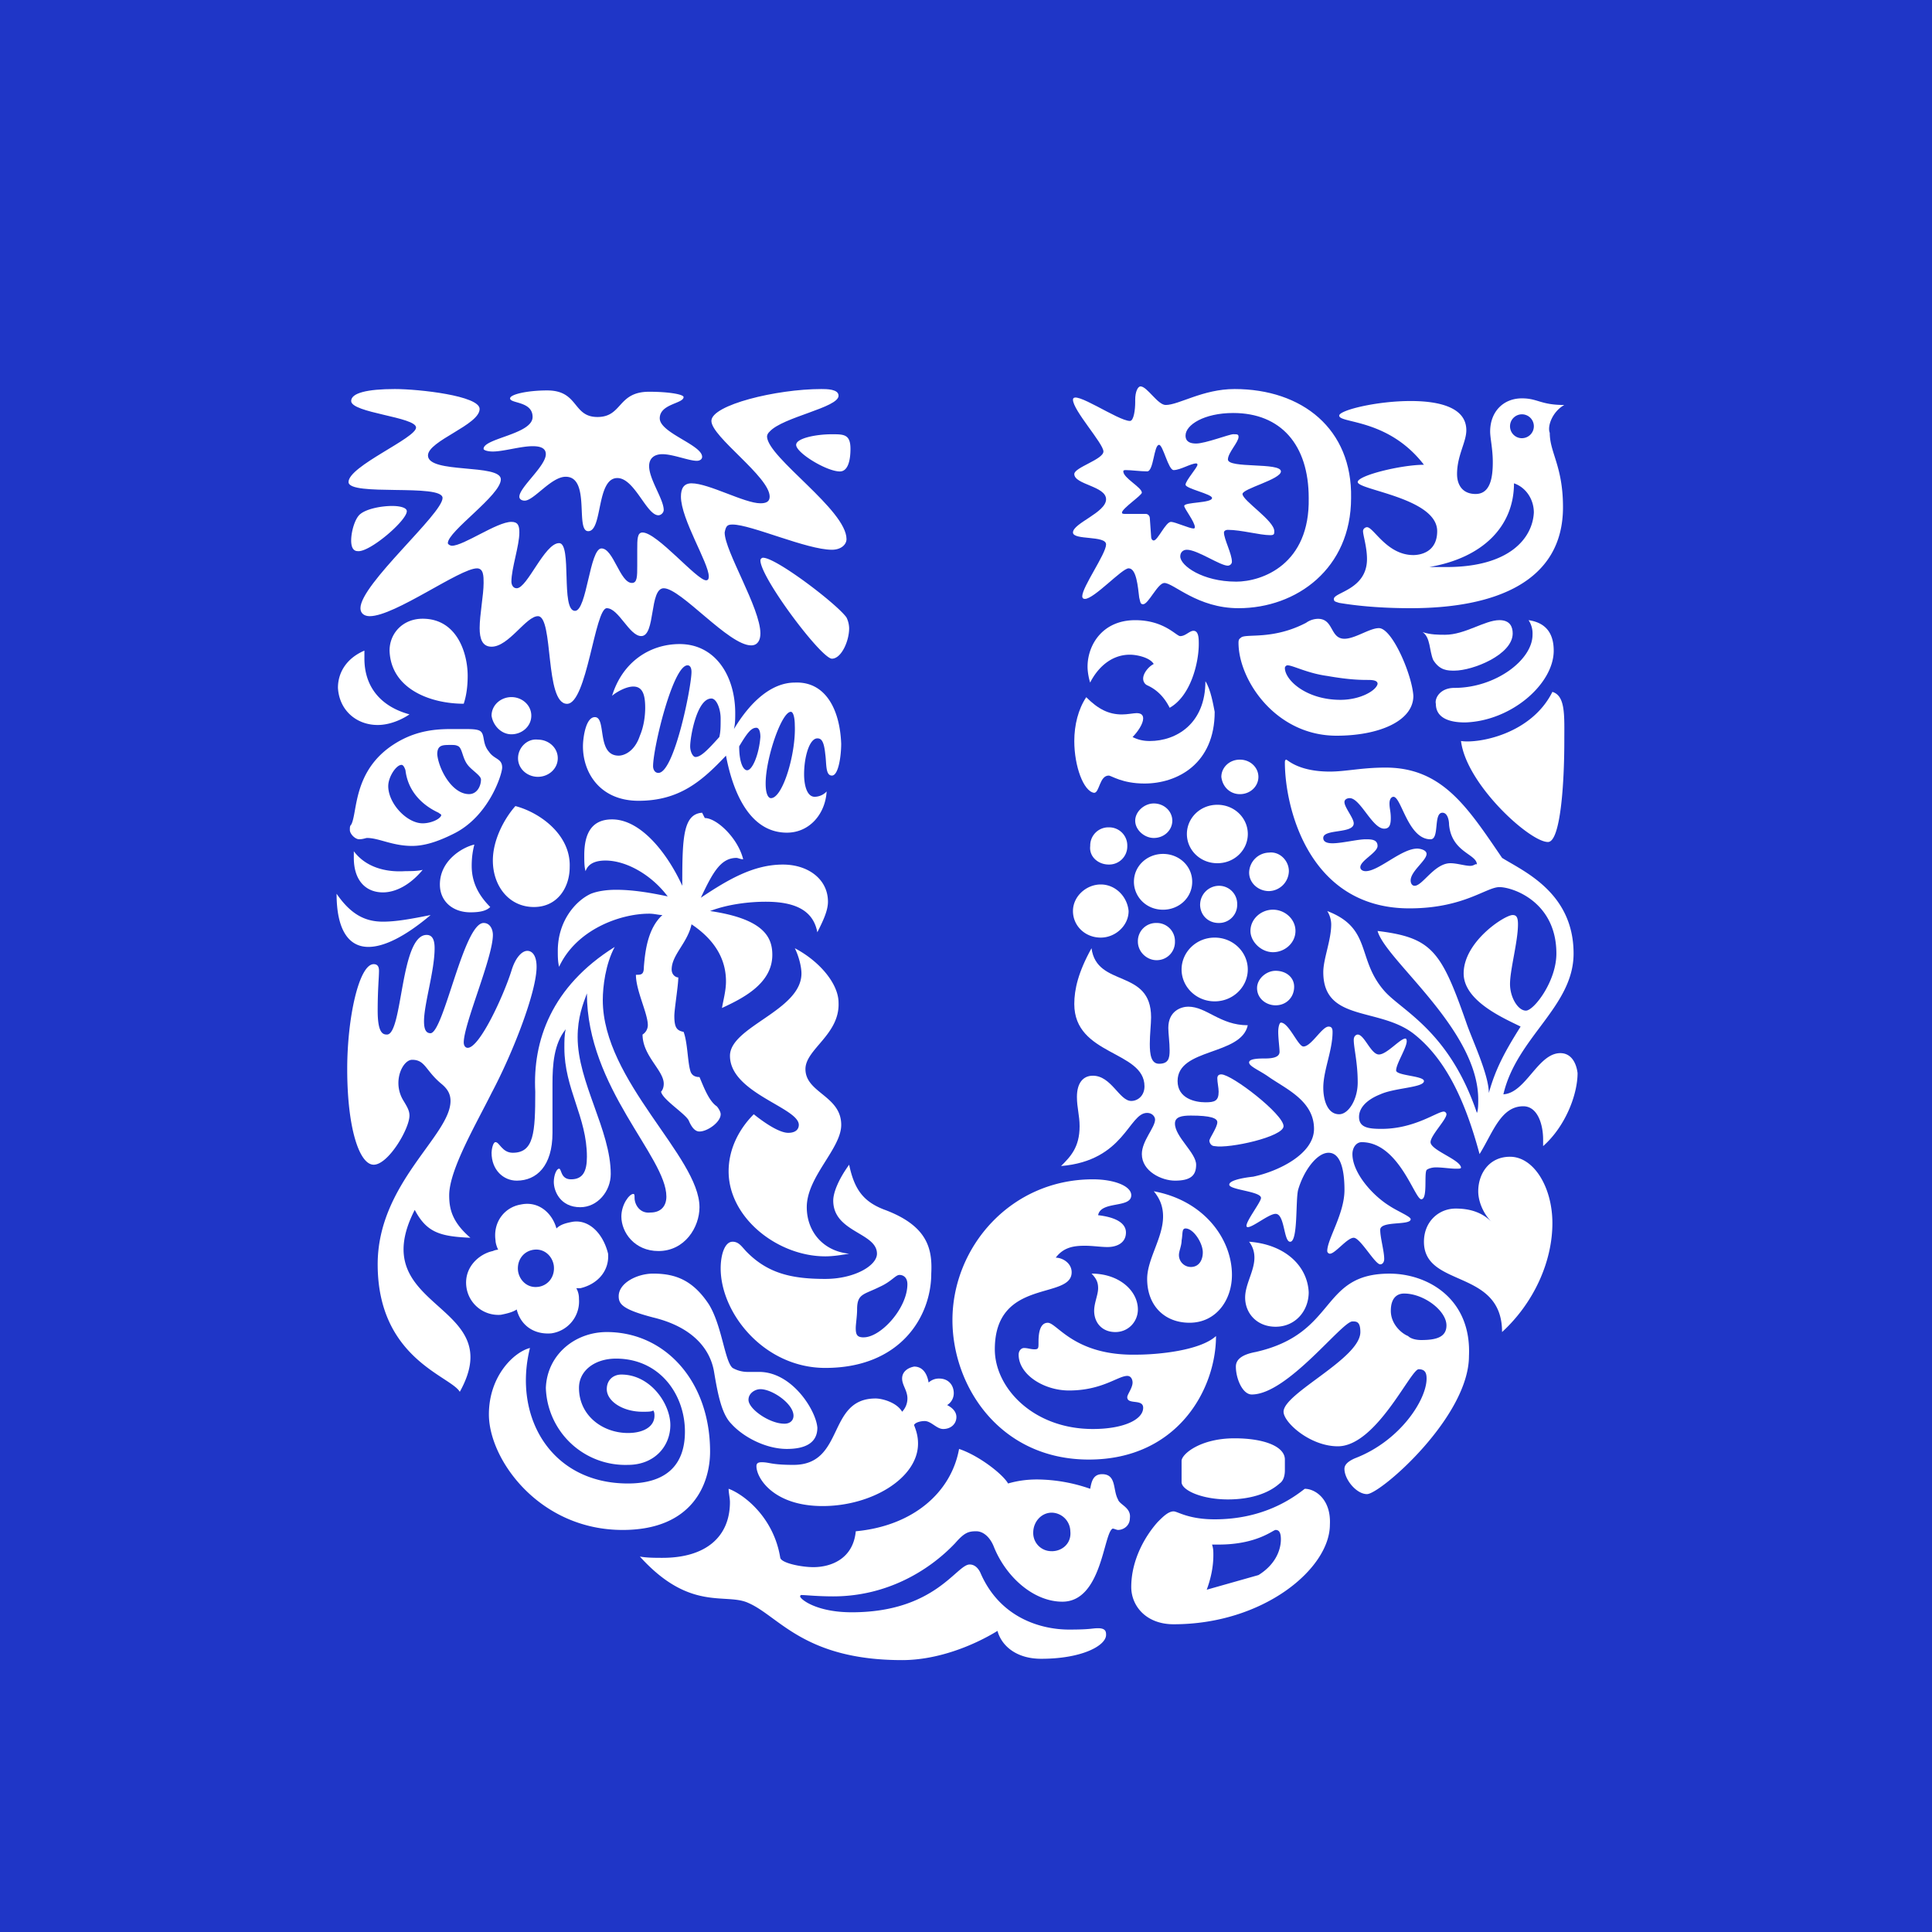
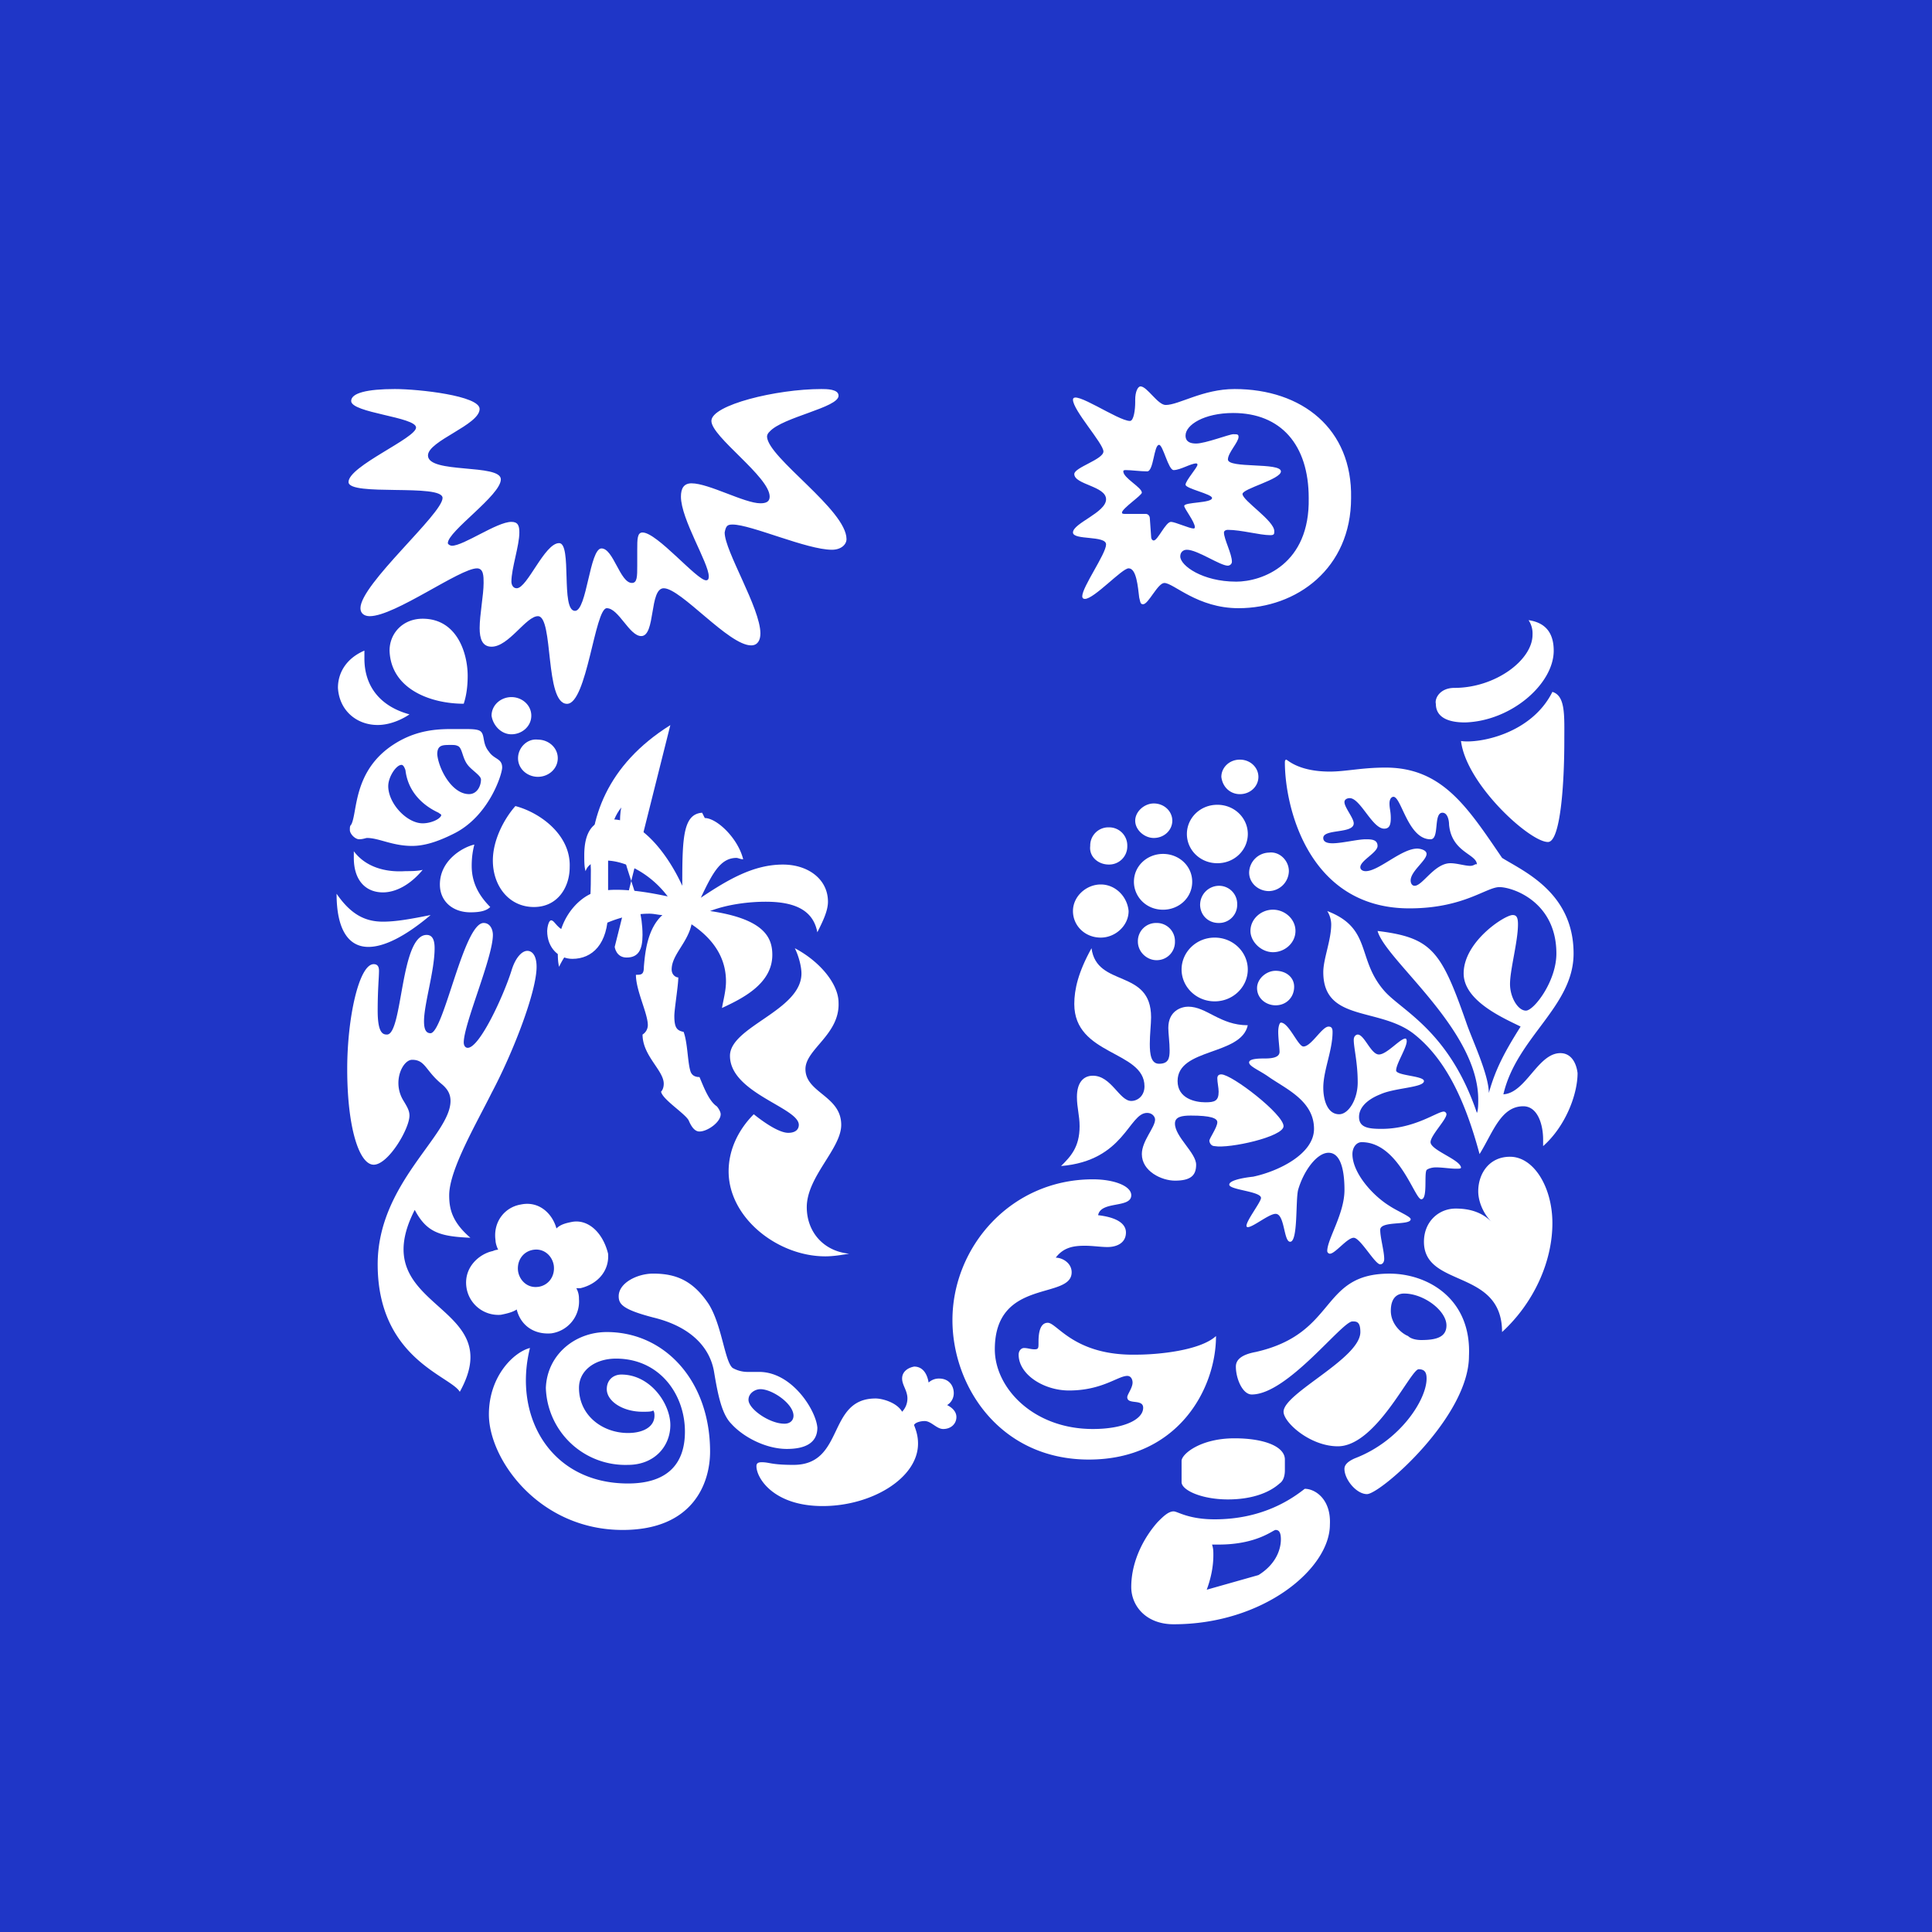
<svg xmlns="http://www.w3.org/2000/svg" width="60" height="60" fill="none">
  <rect width="100%" height="100%" fill="#808080" stroke="none" />
  <g clip-path="url(#a)">
    <path fill="#fff" d="M0 0h60v60H0z" />
    <path fill="#1F36C7" d="M0 0h60v60H0z" />
    <g fill="#fff" fill-rule="evenodd" clip-path="url(#b)" clip-rule="evenodd">
-       <path d="M34.72 46.566c-.164-.29-.04-.784-.493-.784-.288 0-.33.247-.37.454a5.1 5.1 0 0 0-1.646-.29c-.329 0-.617.042-.904.125-.165-.29-.905-.867-1.522-1.073-.247 1.361-1.44 2.392-3.208 2.557-.083.867-.782 1.114-1.317 1.114-.37 0-.987-.124-1.028-.289-.206-1.278-1.151-1.98-1.604-2.145 0 .124.041.29.041.413 0 1.072-.74 1.732-2.097 1.732-.206 0-.494 0-.7-.04 1.563 1.731 2.674 1.113 3.373 1.443.946.412 1.727 1.773 4.771 1.773 1.11 0 2.221-.453 2.962-.907.123.454.575.866 1.357.866 1.275 0 2.015-.412 2.015-.742 0-.083 0-.207-.247-.207-.205 0-.205.042-.904.042-.823 0-2.14-.33-2.756-1.774-.123-.247-.288-.247-.33-.247-.41 0-1.069 1.484-3.66 1.484-1.11 0-1.604-.412-1.604-.494 0 0 0-.042.041-.042.124 0 .494.042.987.042 1.646 0 2.962-.784 3.784-1.65.288-.33.412-.372.658-.372.206 0 .412.165.535.454.37.949 1.234 1.733 2.139 1.733 1.234 0 1.275-2.145 1.563-2.27.041 0 .123.042.164.042.165 0 .37-.124.37-.371.042-.33-.328-.413-.37-.578m-2.056 1.608a.563.563 0 0 1-.576-.577c0-.33.247-.619.576-.619a.59.59 0 0 1 .576.577c.04.372-.247.62-.576.62" />
      <path d="M28.386 42.44c.288 0 .412.248.453.496a.47.47 0 0 1 .329-.124c.288 0 .452.206.452.454a.43.43 0 0 1-.206.37c.165.083.288.207.288.372 0 .206-.164.371-.41.371-.207 0-.371-.247-.577-.247-.123 0-.288.041-.329.123.082.207.124.372.124.578 0 1.072-1.44 1.939-2.962 1.939s-2.056-.867-2.056-1.238c0-.082.04-.123.164-.123.247 0 .288.082.987.082 1.604 0 1.029-2.062 2.55-2.062.206 0 .659.123.823.412a.6.6 0 0 0 .165-.412c0-.248-.165-.413-.165-.62 0-.205.165-.33.37-.37M18.844 41.368c1.81 0 3.208 1.526 3.208 3.713 0 .99-.535 2.433-2.715 2.433-2.59 0-4.154-2.186-4.154-3.588 0-1.197.782-1.939 1.275-2.063-.534 2.145.659 4.208 3.044 4.208 1.193 0 1.769-.578 1.769-1.61 0-1.154-.782-2.268-2.14-2.268-.657 0-1.15.371-1.15.908 0 .866.74 1.402 1.521 1.402.494 0 .823-.206.823-.536 0-.041 0-.124-.041-.165-.041.041-.165.041-.33.041-.617 0-1.11-.33-1.11-.701 0-.289.206-.454.452-.454.905 0 1.522.908 1.522 1.567 0 .66-.493 1.238-1.316 1.238a2.47 2.47 0 0 1-2.55-2.392c.041-1.032.905-1.733 1.892-1.733M40.52 46.236c-.37.288-1.275.948-2.797.948-.823 0-1.152-.247-1.275-.247-.165 0-.33.165-.494.33-.37.412-.822 1.155-.822 2.02 0 .578.452 1.156 1.316 1.156 2.797 0 4.853-1.732 4.853-3.094.041-.783-.452-1.113-.781-1.113m-1.44 2.68-1.604.454c.123-.33.206-.7.206-1.072 0-.124 0-.206-.041-.33h.205c1.193 0 1.687-.454 1.769-.454s.164.041.164.29c0 .329-.164.783-.699 1.113" />
      <path d="M38.134 46.566c.658 0 1.234-.165 1.604-.495.124-.083.165-.248.165-.413v-.33c0-.412-.658-.66-1.563-.66-1.07 0-1.645.495-1.645.701v.66c0 .248.617.537 1.44.537M43.152 39.554c-2.18 0-1.604 1.856-4.154 2.433-.452.083-.617.247-.617.454 0 .371.206.866.494.866 1.11 0 2.797-2.269 3.126-2.269.123 0 .246 0 .246.33 0 .825-2.385 1.898-2.385 2.475 0 .33.822 1.073 1.686 1.073 1.193 0 2.262-2.393 2.51-2.393.205 0 .246.124.246.29 0 .659-.823 1.938-2.221 2.474-.288.124-.33.247-.33.33 0 .33.371.784.7.784.411 0 3.167-2.393 3.167-4.29.082-1.774-1.275-2.557-2.468-2.557m.987 2.062c-.164 0-.329-.041-.41-.124-.207-.082-.536-.371-.536-.784 0-.412.206-.536.412-.536.617 0 1.316.536 1.316.99 0 .371-.33.454-.782.454M23.574 42.606h-.37a.94.94 0 0 1-.453-.124c-.246-.206-.329-1.32-.74-1.98-.494-.742-1.028-.949-1.727-.949-.494 0-1.07.29-1.07.702 0 .247.123.412 1.07.66 1.192.288 1.768.948 1.892 1.69.123.743.246 1.32.534 1.61.37.412 1.07.783 1.728.783.534 0 .946-.165.946-.66-.041-.536-.782-1.732-1.81-1.732m.781 1.608c-.452 0-1.11-.453-1.11-.742 0-.206.206-.33.37-.33.37 0 1.028.454 1.028.825 0 .124-.082.248-.288.248M32.54 41.08c-.288 0-.288.453-.288.618s0 .206-.123.206-.206-.04-.329-.04c-.082 0-.165.082-.165.206 0 .618.782 1.113 1.563 1.113 1.029 0 1.522-.453 1.81-.453.124 0 .165.123.165.206 0 .165-.165.371-.165.453 0 .248.494.042.494.33 0 .372-.617.66-1.563.66-1.851 0-3.044-1.278-3.044-2.474 0-2.228 2.386-1.527 2.386-2.393 0-.289-.288-.454-.494-.454.247-.33.576-.37.905-.37.247 0 .494.04.7.04.287 0 .575-.123.575-.453 0-.206-.165-.454-.864-.536.082-.454 1.029-.207 1.029-.62 0-.288-.535-.494-1.193-.494-2.55 0-4.36 2.103-4.36 4.372 0 2.062 1.48 4.331 4.236 4.331s3.949-2.186 3.949-3.836c-.494.454-1.81.578-2.468.578-1.933.04-2.468-.99-2.756-.99" />
-       <path d="M34.638 41.368c.411 0 .7-.33.7-.701 0-.578-.577-1.114-1.44-1.114.164.165.205.29.205.454 0 .206-.123.454-.123.701 0 .371.247.66.658.66m4.154-2.805c.124.165.165.33.165.495 0 .413-.288.825-.288 1.238 0 .495.37.907.946.907.617 0 1.028-.495 1.028-1.072-.041-.825-.74-1.485-1.85-1.568m-2.961-1.567c.205.247.288.495.288.784 0 .66-.494 1.32-.494 1.938 0 .825.535 1.361 1.316 1.361.823 0 1.317-.7 1.317-1.485 0-1.113-.864-2.31-2.427-2.598m1.151 2.351a.37.37 0 0 1-.37-.371c0-.124.083-.289.083-.454.04-.206 0-.371.123-.371.247 0 .535.454.535.742 0 .248-.124.454-.37.454M27.481 37.574c-.658-.248-.946-.62-1.11-1.403-.33.454-.494.866-.494 1.114 0 .99 1.358.99 1.358 1.65 0 .37-.7.783-1.605.783-1.028 0-1.768-.165-2.426-.825-.165-.165-.247-.33-.453-.33-.247 0-.37.413-.37.825 0 1.403 1.357 3.094 3.25 3.094 2.344 0 3.29-1.609 3.29-2.929.041-.783-.123-1.484-1.44-1.98m-.658 3.96c-.205 0-.247-.083-.247-.29 0-.123.042-.37.042-.577 0-.495.205-.454.699-.701.37-.165.493-.371.617-.371.123 0 .246.082.246.288 0 .743-.822 1.65-1.357 1.65" />
      <path d="M24.479 35.181c-.247 0-.658-.247-1.07-.577-.452.453-.781 1.072-.781 1.773 0 1.444 1.522 2.64 3.003 2.64.246 0 .493-.041.74-.082-.823-.083-1.316-.702-1.316-1.444 0-.949 1.07-1.815 1.07-2.557 0-.908-1.111-.99-1.111-1.733 0-.618 1.069-1.072 1.028-2.062 0-.578-.576-1.279-1.358-1.691.124.247.206.577.206.784 0 1.154-2.22 1.65-2.22 2.557 0 1.155 2.138 1.608 2.138 2.145 0 .123-.082.247-.33.247M46.895 35.924c.74 0 1.316.948 1.316 2.062 0 1.196-.575 2.475-1.563 3.382 0-1.98-2.426-1.36-2.426-2.805 0-.618.452-1.03.987-1.03.452 0 .822.123 1.11.412-.246-.248-.411-.619-.411-.949 0-.536.33-1.072.987-1.072M17.775 37.945c-.206.04-.37.082-.494.206-.123-.454-.535-.866-1.11-.743-.494.083-.864.537-.782 1.114 0 .083.041.206.082.289 0 0-.082 0-.164.041-.412.083-.905.495-.823 1.114a1 1 0 0 0 1.07.866c.205-.041.37-.083.493-.165.123.495.535.784 1.07.742a1 1 0 0 0 .863-1.072.64.64 0 0 0-.082-.33h.123c.535-.124.905-.536.864-1.072-.164-.66-.617-1.073-1.11-.99m-1.07 2.02c-.329.042-.576-.205-.617-.494-.04-.33.165-.619.494-.66s.576.206.617.495c.041.33-.165.619-.494.66M44.427 35.47c0-.206.494-.701.494-.866 0-.041-.041-.083-.083-.083-.205 0-.904.537-1.933.537-.411 0-.699-.042-.699-.372 0-.288.247-.536.658-.7.453-.207 1.358-.207 1.358-.413 0-.165-.864-.165-.864-.33 0-.207.329-.701.329-.908 0 0 0-.082-.041-.082-.165 0-.576.495-.823.495s-.452-.619-.658-.619c-.041 0-.123.041-.123.165 0 .248.123.701.123 1.32 0 .536-.288.99-.576.99-.37 0-.493-.454-.493-.825 0-.536.288-1.155.288-1.732 0-.124-.042-.165-.124-.165-.206 0-.535.618-.781.618-.165 0-.453-.742-.7-.742-.04 0-.082.123-.082.289 0 .206.041.495.041.618 0 .165-.205.207-.452.207-.165 0-.494 0-.494.123 0 .124.33.248.617.454.535.371 1.399.742 1.399 1.609 0 .783-1.11 1.32-1.892 1.485-.37.04-.74.123-.74.247 0 .165.986.206.986.413 0 .123-.452.7-.452.866 0 .041.041.041.041.041.165 0 .658-.413.864-.413.288 0 .247.867.452.867.247 0 .165-1.279.247-1.609.164-.577.576-1.155.946-1.155.453 0 .494.784.494 1.155 0 .742-.535 1.526-.535 1.897 0 .042.041.083.082.083.165 0 .535-.495.74-.495.206 0 .659.825.823.825.083 0 .124-.083.124-.165 0-.248-.124-.66-.124-.907 0-.29.946-.124.946-.33 0-.083-.411-.248-.658-.413-.535-.33-1.151-1.031-1.151-1.609 0-.206.123-.37.287-.37 1.152 0 1.646 1.773 1.851 1.773s.083-.784.165-.908c.04-.04.164-.082.288-.082.205 0 .452.041.617.041.123 0 .164 0 .164-.041-.04-.248-.946-.536-.946-.784" />
-       <path d="M39.862 34.975c0-.371-1.604-1.609-1.933-1.609q-.124 0-.124.124c0 .124.041.289.041.413 0 .288-.123.33-.411.33-.329 0-.864-.124-.864-.66 0-1.032 1.974-.784 2.18-1.733-.864 0-1.275-.577-1.85-.577-.206 0-.618.123-.618.66 0 .165.041.453.041.7 0 .248-.04.413-.329.413-.246 0-.287-.288-.287-.618 0-.29.04-.62.04-.825 0-1.526-1.686-.908-1.85-2.145-.412.742-.535 1.279-.535 1.732 0 1.609 2.18 1.444 2.18 2.557 0 .29-.206.454-.411.454-.37 0-.617-.784-1.193-.784-.288 0-.494.207-.494.66 0 .33.083.578.083.908 0 .66-.288.949-.576 1.237 1.974-.165 2.097-1.65 2.673-1.65.165 0 .247.124.247.207 0 .247-.411.66-.411 1.072 0 .536.617.825 1.028.825.494 0 .658-.165.658-.495 0-.371-.658-.866-.658-1.279 0-.206.206-.247.494-.247.616 0 .822.082.822.206 0 .165-.247.495-.247.578 0 .04.041.165.165.165.452.082 2.139-.29 2.139-.62zM19.09 29.407c-.287.536-.37 1.237-.37 1.65 0 2.516 3.003 4.867 3.003 6.434 0 .619-.452 1.361-1.275 1.361-.74 0-1.151-.577-1.151-1.072 0-.371.246-.701.37-.701.04 0 .04.04.04.123 0 .207.165.495.494.454.33 0 .494-.206.494-.495 0-1.237-2.468-3.382-2.468-6.31-.123.33-.288.742-.288 1.36 0 1.403 1.028 2.888 1.028 4.249 0 .536-.41 1.031-.946 1.031-.617 0-.822-.495-.822-.784 0-.206.082-.412.164-.412s.041.33.37.33c.37 0 .494-.248.494-.701 0-1.238-.7-2.104-.7-3.383 0-.206 0-.412.042-.577-.37.454-.411 1.114-.411 1.691v1.526c0 1.031-.494 1.485-1.11 1.485-.412 0-.782-.33-.782-.866 0-.083.04-.33.123-.33.123 0 .206.33.535.33.658 0 .699-.619.699-1.897-.082-1.568.493-3.26 2.468-4.496" />
+       <path d="M39.862 34.975c0-.371-1.604-1.609-1.933-1.609q-.124 0-.124.124c0 .124.041.289.041.413 0 .288-.123.33-.411.33-.329 0-.864-.124-.864-.66 0-1.032 1.974-.784 2.18-1.733-.864 0-1.275-.577-1.85-.577-.206 0-.618.123-.618.66 0 .165.041.453.041.7 0 .248-.04.413-.329.413-.246 0-.287-.288-.287-.618 0-.29.04-.62.04-.825 0-1.526-1.686-.908-1.85-2.145-.412.742-.535 1.279-.535 1.732 0 1.609 2.18 1.444 2.18 2.557 0 .29-.206.454-.411.454-.37 0-.617-.784-1.193-.784-.288 0-.494.207-.494.66 0 .33.083.578.083.908 0 .66-.288.949-.576 1.237 1.974-.165 2.097-1.65 2.673-1.65.165 0 .247.124.247.207 0 .247-.411.66-.411 1.072 0 .536.617.825 1.028.825.494 0 .658-.165.658-.495 0-.371-.658-.866-.658-1.279 0-.206.206-.247.494-.247.616 0 .822.082.822.206 0 .165-.247.495-.247.578 0 .04.041.165.165.165.452.082 2.139-.29 2.139-.62zM19.09 29.407s.041.33.37.33c.37 0 .494-.248.494-.701 0-1.238-.7-2.104-.7-3.383 0-.206 0-.412.042-.577-.37.454-.411 1.114-.411 1.691v1.526c0 1.031-.494 1.485-1.11 1.485-.412 0-.782-.33-.782-.866 0-.083.04-.33.123-.33.123 0 .206.33.535.33.658 0 .699-.619.699-1.897-.082-1.568.493-3.26 2.468-4.496" />
      <path d="M15.019 28.664c.206 0 .288.206.288.371 0 .701-.905 2.764-.905 3.341 0 .083.041.165.123.165.37 0 1.11-1.608 1.358-2.392.123-.413.329-.619.493-.619.165 0 .288.165.288.495 0 .784-.74 2.681-1.398 3.919-.494.99-1.316 2.392-1.316 3.176 0 .412.082.825.658 1.32-.946-.041-1.358-.165-1.728-.866-1.604 3.135 2.961 2.846 1.399 5.65-.288-.494-2.55-1.03-2.55-3.96 0-2.515 2.262-4 2.262-5.073 0-.206-.083-.37-.288-.536-.494-.412-.494-.742-.905-.742-.288 0-.617.66-.288 1.237.123.206.206.33.206.495 0 .413-.659 1.526-1.11 1.526-.453 0-.823-1.155-.823-2.97 0-1.608.37-3.258.822-3.258.123 0 .165.082.165.206 0 .206-.041.578-.041 1.238 0 .7.164.742.288.742.493 0 .41-3.094 1.233-3.094.206 0 .247.207.247.413 0 .701-.329 1.732-.329 2.268 0 .29.082.372.206.372.411-.041 1.028-3.424 1.645-3.424M48.458 32.706c-.7 0-1.07 1.238-1.769 1.279.412-1.774 2.18-2.722 2.18-4.372 0-1.898-1.563-2.558-2.22-2.97-1.07-1.567-1.852-2.805-3.62-2.805-.74 0-1.234.124-1.728.124-.987 0-1.316-.371-1.357-.371 0 0-.041 0-.041.082 0 1.403.74 4.537 3.866 4.537 1.686 0 2.386-.66 2.797-.66s1.769.454 1.769 2.063c0 .866-.7 1.773-.946 1.773-.247 0-.494-.412-.494-.825 0-.453.247-1.32.247-1.856 0-.206-.041-.288-.165-.288-.246 0-1.522.824-1.522 1.814 0 .867 1.276 1.403 1.769 1.65-.494.784-.781 1.32-.987 2.063 0-.578-.535-1.691-.7-2.186-.78-2.228-1.069-2.64-2.755-2.846.247.907 3.126 3.052 3.126 5.238 0 .124 0 .33-.041.413-.864-2.558-2.345-3.177-2.88-3.795-.863-.99-.37-1.939-1.768-2.475a.8.8 0 0 1 .123.412c0 .495-.246 1.073-.246 1.485 0 1.568 1.768 1.073 2.838 1.939 1.028.825 1.604 2.186 2.015 3.712.411-.66.658-1.485 1.357-1.485.453 0 .617.578.617 1.031v.207c.7-.62 1.07-1.609 1.07-2.269-.041-.33-.206-.619-.535-.619M45.66 26.89c-.165 0-.411-.082-.617-.082-.494 0-.864.701-1.11.701-.083 0-.124-.082-.124-.165 0-.289.494-.619.494-.825 0-.124-.206-.165-.288-.165-.494 0-1.193.701-1.604.701-.083 0-.165-.041-.165-.123 0-.207.535-.454.535-.66s-.206-.207-.37-.207c-.247 0-.74.124-1.029.124-.164 0-.287-.041-.287-.165 0-.289.946-.124.946-.454 0-.165-.288-.495-.288-.66 0-.082.082-.123.164-.123.33 0 .7.948 1.07.948.164 0 .205-.123.205-.33 0-.206-.04-.288-.04-.453s.081-.207.123-.207c.246 0 .452 1.32 1.151 1.32.288 0 .082-.825.37-.825.165 0 .206.248.206.372.082.866.864.907.864 1.237-.041-.041-.082.041-.206.041M35.831 24.952c.329 0 .576.247.576.536s-.247.536-.576.536c-.288 0-.576-.247-.576-.536s.288-.536.576-.536m3.784 5.197c-.288 0-.576.247-.576.536 0 .33.288.536.576.536.33 0 .576-.247.576-.577 0-.289-.247-.495-.576-.495m-1.892-1.031c-.576 0-1.028.454-1.028.99s.452.99 1.028.99 1.028-.454 1.028-.99c0-.537-.452-.99-1.028-.99m-1.81-.454a.563.563 0 0 0-.575.577c0 .33.287.578.575.578a.563.563 0 0 0 .576-.578.563.563 0 0 0-.576-.577m3.62.907c.37 0 .699-.288.699-.66 0-.37-.33-.66-.7-.66s-.698.29-.698.66c0 .33.329.66.699.66m-5.347-2.103c-.453 0-.864.371-.864.825s.37.825.864.825c.452 0 .864-.371.864-.825-.042-.454-.412-.825-.864-.825m3.084.619c0 .33.247.577.576.577a.563.563 0 0 0 .576-.577.563.563 0 0 0-.576-.578.59.59 0 0 0-.575.578m-1.151.165c.493 0 .905-.372.905-.867s-.412-.866-.905-.866-.905.371-.905.866c0 .454.37.867.905.867m3.29-.578a.634.634 0 0 0 .617-.619c0-.33-.288-.618-.617-.577a.634.634 0 0 0-.617.619c0 .33.288.577.617.577m-4.977-.825a.563.563 0 0 0 .576-.577.563.563 0 0 0-.576-.578.563.563 0 0 0-.575.578c-.041.33.246.577.575.577m3.373-.041c.535 0 .946-.413.946-.907s-.411-.908-.946-.908-.946.413-.946.908c0 .494.411.907.946.907m.7-2.145c.328 0 .575-.247.575-.536s-.247-.536-.576-.536-.575.247-.575.536c.04.33.288.536.575.536M21.888 25.405c.37 0 1.028.62 1.192 1.28-.082 0-.164-.042-.205-.042-.494 0-.74.454-1.11 1.237.863-.577 1.645-1.03 2.55-1.03.78 0 1.398.453 1.398 1.154 0 .289-.165.619-.33.949-.123-.66-.657-.949-1.603-.949-.535 0-1.193.083-1.728.289 1.686.247 1.933.825 1.933 1.361 0 .907-.946 1.361-1.563 1.65.041-.248.124-.536.124-.825 0-.536-.206-1.196-1.07-1.774-.123.578-.617.949-.617 1.403 0 .165.124.247.206.247 0 .248-.123.99-.123 1.196 0 .372.082.454.288.495.123.33.123.908.205 1.197.041.165.165.206.288.206.124.288.288.742.535.907.041.041.123.165.123.248 0 .247-.411.536-.658.536-.082 0-.205-.041-.329-.33-.082-.206-.822-.66-.864-.907.041-.042.083-.124.083-.248 0-.413-.658-.866-.658-1.526a.35.35 0 0 0 .164-.289c0-.371-.37-1.072-.37-1.567.165 0 .247 0 .247-.248.04-.495.123-1.196.576-1.608-.124 0-.247-.042-.412-.042-.905 0-2.262.495-2.797 1.65-.04-.165-.04-.33-.04-.495 0-.949.575-1.567 1.027-1.773.206-.083.494-.124.782-.124.494 0 1.028.082 1.604.206-.494-.66-1.275-1.114-1.933-1.114-.288 0-.535.083-.617.33-.041-.123-.041-.33-.041-.495 0-.7.247-1.113.864-1.113.904 0 1.727 1.072 2.18 2.062v-.124c0-1.402.04-2.103.616-2.145zM10.453 27.757c0 1.113.37 1.65.988 1.65.493 0 1.151-.33 1.933-.99-.617.123-1.07.206-1.481.206-.535 0-.987-.207-1.44-.867m4.278-1.527c-.37.083-1.07.495-1.07 1.238 0 .536.412.866.947.866.287 0 .493-.041.617-.165-.412-.413-.576-.825-.576-1.279 0-.288.04-.495.082-.66m1.275-1.196c-.329.371-.7 1.031-.7 1.691 0 .784.494 1.444 1.276 1.444.74 0 1.11-.619 1.11-1.237.041-.99-.904-1.692-1.686-1.898m-5.018 1.403v.206c0 .701.37 1.072.905 1.072.37 0 .823-.206 1.234-.7-.165.04-.37.04-.535.04-.617.042-1.234-.123-1.604-.618m3.044-3.795c-.494 0-1.11.041-1.769.454-1.316.825-1.152 2.144-1.357 2.516-.041.04-.041.082-.041.165 0 .123.164.288.288.288s.205-.04.246-.04c.37 0 .782.247 1.399.247.37 0 .781-.124 1.275-.371 1.11-.537 1.522-1.857 1.522-2.063 0-.289-.247-.247-.412-.495-.205-.247-.123-.495-.246-.619-.083-.082-.288-.082-.576-.082zm-.905 2.928c-.494 0-1.07-.618-1.07-1.155 0-.288.247-.66.412-.66.04 0 .082.042.123.166.082.7.576 1.113 1.028 1.32.042.04.083.04.083.082-.041.124-.33.247-.576.247m1.81-1.36c0 .206-.124.453-.37.453-.535 0-.947-.784-.988-1.237 0-.29.165-.29.412-.29.123 0 .164 0 .247.042.123.082.123.371.287.578.124.165.412.33.412.453m1.151-.66c0 .33.288.577.617.577.33 0 .617-.248.617-.578s-.288-.577-.617-.577c-.329-.041-.617.247-.617.577m-.205-.743c.329 0 .617-.248.617-.578s-.288-.577-.617-.577c-.33 0-.617.247-.617.577.04.29.288.578.617.578m-4.154-.289c.534 0 .987-.33.987-.33-.905-.247-1.399-.866-1.399-1.732v-.248c-.576.248-.822.701-.822 1.155.04.701.575 1.155 1.233 1.155m2.673-.66q.123-.37.123-.866c0-.701-.329-1.774-1.398-1.774-.617 0-1.028.454-1.028.99.04 1.196 1.275 1.65 2.303 1.65M48.211 21.487c-.658 1.32-2.303 1.609-2.838 1.526.165 1.361 2.18 3.176 2.715 3.135.37-.041.493-1.774.493-3.135 0-.784.042-1.402-.37-1.526m.041-1.279c0-.495-.205-.866-.781-.948a.74.74 0 0 1 .123.453c0 .784-1.151 1.65-2.426 1.65-.453 0-.617.33-.576.495 0 .413.37.578.905.578 1.44-.042 2.755-1.197 2.755-2.228" />
-       <path d="M45.168 20.827c.575 0 1.81-.495 1.81-1.155 0-.206-.083-.413-.412-.413-.453 0-1.07.454-1.686.454-.206 0-.453 0-.7-.082.247.165.206.577.33.866.205.33.452.33.657.33M37.435 21.157c0 1.32-.905 1.856-1.728 1.856-.205 0-.37-.041-.534-.123.164-.166.329-.413.329-.578 0-.124-.083-.165-.206-.165-.082 0-.288.041-.452.041-.412 0-.74-.165-1.11-.536-.248.371-.371.866-.371 1.361 0 .784.288 1.567.617 1.609.165 0 .165-.536.452-.536.083 0 .412.247 1.111.247 1.028 0 2.18-.619 2.18-2.227-.041-.207-.123-.702-.288-.949" />
-       <path d="M35.09 20.332c.206 0 .617.082.74.289-.164.082-.328.289-.328.453 0 .083.04.165.123.207.37.165.576.453.7.7.657-.37.904-1.402.904-1.979 0-.165 0-.412-.164-.412-.124 0-.247.165-.412.165-.123 0-.493-.495-1.398-.495-1.028 0-1.48.783-1.48 1.443 0 .165.04.371.081.495.206-.412.617-.866 1.234-.866M24.685 21.198c-.74 0-1.399.619-1.892 1.444.04-.165.04-.33.04-.495 0-1.155-.616-2.145-1.727-2.145-.905 0-1.769.536-2.098 1.609.083-.083.412-.29.659-.29.287 0 .37.248.37.66 0 .248-.041.578-.165.867-.164.495-.494.619-.658.619-.7 0-.37-1.196-.74-1.196-.288 0-.37.66-.37.907 0 .825.534 1.691 1.727 1.691 1.275 0 1.974-.619 2.715-1.402.164.866.617 2.392 1.892 2.392.699 0 1.192-.577 1.234-1.279a.52.52 0 0 1-.37.165c-.247 0-.33-.37-.33-.7 0-.537.165-1.114.412-1.114.123 0 .205.082.246.495.042.288 0 .66.206.66s.288-.62.288-.99c-.041-1.073-.494-1.94-1.44-1.898m-4.237 2.805c-.123 0-.165-.124-.165-.206 0-.578.617-3.135 1.07-3.135.082 0 .123.082.123.206 0 .454-.534 3.135-1.028 3.135m1.892-1.114c-.37.413-.576.62-.74.62-.083 0-.165-.166-.165-.33 0-.29.206-1.486.658-1.486.165 0 .288.33.288.619 0 .247 0 .412-.041.577m.864 1.032c-.124 0-.247-.248-.247-.743.247-.412.37-.577.535-.577.04 0 .123.04.123.288-.041.537-.247 1.032-.411 1.032m.74.866c-.082 0-.165-.124-.165-.454 0-.784.494-2.227.782-2.227.082 0 .123.206.123.412.041.866-.37 2.269-.74 2.269M42.823 19.507c-.288 0-.74.33-1.07.33-.452 0-.328-.619-.822-.619a.66.66 0 0 0-.37.124c-1.028.536-1.85.33-2.015.454-.041.04-.083.04-.083.165 0 1.155 1.152 2.887 3.044 2.887 1.316 0 2.386-.454 2.386-1.237-.041-.66-.659-2.104-1.07-2.104m-1.193 2.227c-1.069 0-1.727-.618-1.727-.99 0-.04.041-.082.082-.082.165 0 .617.247 1.234.33.7.124 1.07.124 1.275.124.206 0 .288.04.288.123-.041.207-.535.495-1.152.495M48.581 12.577c-.74 0-.822-.206-1.316-.206-.576 0-.987.413-.987 1.031 0 .207.082.537.082.949 0 .495-.082.99-.534.99-.412 0-.576-.289-.576-.619 0-.577.288-.99.288-1.361 0-.701-.823-.907-1.728-.907-1.07 0-2.22.288-2.22.453 0 .248 1.521.083 2.632 1.527-.7 0-2.057.33-2.057.536 0 .247 2.468.495 2.468 1.526 0 .66-.535.742-.74.742-.823 0-1.234-.866-1.44-.866-.041 0-.123.041-.123.124 0 .124.123.495.123.866 0 .949-1.028 1.031-1.028 1.238 0 .082.04.082.164.123.74.124 1.522.165 2.221.165 2.633 0 4.73-.825 4.73-3.135 0-1.278-.411-1.69-.411-2.31-.082-.206.082-.66.452-.866m-3.66 5.033h-.535c1.686-.29 2.632-1.28 2.632-2.6.37.125.617.496.617.908-.04.784-.74 1.692-2.714 1.692m2.344-4.001a.37.37 0 0 1-.37-.372.37.37 0 0 1 .37-.37.37.37 0 0 1 .37.37.37.37 0 0 1-.37.371" />
      <path d="M38.34 12.082c-.987 0-1.728.495-2.139.495-.247 0-.576-.577-.781-.577-.083 0-.165.165-.165.412v.083c0 .206-.04.578-.164.578-.37 0-1.769-.99-1.769-.66s.946 1.36.946 1.608-.905.495-.905.701c0 .33.987.372.987.784s-1.028.742-1.028 1.031c0 .248 1.028.083 1.028.371 0 .29-.74 1.32-.74 1.61q0 .081.082.082c.288 0 1.152-.95 1.358-.95.246 0 .288.578.329.908.04.165.04.207.123.207.164 0 .452-.66.658-.66.288 0 1.028.783 2.303.783 1.81 0 3.496-1.237 3.496-3.423.041-2.145-1.521-3.383-3.619-3.383m-2.509 4.703c-.041 0-.082-.041-.082-.124l-.041-.578c0-.04-.041-.123-.124-.123h-.617c-.082 0-.123 0-.123-.042 0-.123.617-.536.617-.618 0-.165-.576-.454-.576-.66 0-.041.041-.041.082-.041.165 0 .453.04.659.04.205 0 .205-.824.37-.824.123 0 .287.784.452.784.206 0 .535-.207.7-.207q.04 0 .04.042c0 .082-.37.495-.37.618 0 .124.823.289.823.413 0 .165-.864.123-.864.247 0 .083.33.495.33.66q0 .041-.042.041c-.123 0-.576-.206-.7-.206-.164 0-.41.578-.534.578m2.55 1.278c-1.028 0-1.727-.495-1.727-.783 0-.124.082-.207.205-.207.33 0 1.029.495 1.275.495.041 0 .124-.04.124-.123 0-.248-.247-.701-.247-.908 0-.04.041-.082.123-.082.412 0 .987.165 1.316.165.124 0 .124-.041.124-.124 0-.33-.987-.949-.987-1.155 0-.165 1.193-.454 1.193-.701 0-.289-1.646-.083-1.646-.371 0-.207.33-.537.33-.701 0-.083-.042-.083-.165-.083-.124 0-.864.289-1.152.289-.164 0-.329-.041-.329-.248 0-.33.576-.7 1.48-.7 1.482 0 2.345.99 2.345 2.639.041 2.062-1.44 2.599-2.262 2.599M22.752 16.29c.575 0 2.303.783 3.084.783.288 0 .453-.165.453-.33 0-.907-2.427-2.516-2.468-3.176 0-.082.041-.123.082-.165.412-.453 2.139-.742 2.139-1.113 0-.207-.37-.207-.535-.207-1.398 0-3.414.495-3.414.99s1.81 1.733 1.81 2.351c0 .165-.123.207-.288.207-.493 0-1.604-.62-2.138-.62-.247 0-.33.166-.33.413 0 .702.864 2.063.864 2.475 0 .041 0 .124-.082.124-.288 0-1.522-1.485-1.974-1.485-.165 0-.165.206-.165.536v.495c0 .33 0 .536-.165.536-.37 0-.575-1.072-.945-1.072s-.453 1.939-.823 1.939c-.453 0-.082-2.104-.494-2.104-.452 0-.987 1.402-1.316 1.402-.123 0-.165-.123-.165-.206 0-.412.247-1.113.247-1.526 0-.206-.04-.33-.247-.33-.452 0-1.48.742-1.85.742-.041 0-.124-.04-.124-.082 0-.371 1.646-1.485 1.646-1.98s-2.263-.165-2.263-.742c0-.454 1.604-.949 1.604-1.444 0-.412-1.892-.619-2.632-.619-.864 0-1.357.124-1.357.371 0 .372 2.015.495 2.015.825s-2.097 1.197-2.097 1.692c0 .453 2.92.04 2.92.495 0 .495-2.55 2.68-2.55 3.423 0 .165.123.248.288.248.781 0 2.797-1.485 3.331-1.485.206 0 .206.247.206.453 0 .372-.123.99-.123 1.403 0 .33.082.577.37.577.534 0 1.07-.948 1.44-.948.493 0 .205 2.722.904 2.722.617 0 .864-2.97 1.234-2.97s.7.866 1.07.866c.452 0 .246-1.485.699-1.485.534 0 2.015 1.774 2.714 1.774.206 0 .288-.165.288-.371 0-.784-1.11-2.558-1.11-3.135.04-.206.082-.247.246-.247" />
-       <path d="M23.698 17.32c-.041 0-.083.042-.083.083 0 .537 1.892 3.053 2.221 3.053.288 0 .535-.537.535-.949a.8.8 0 0 0-.082-.33c-.288-.412-2.18-1.856-2.591-1.856m-11.064-1.443c0-.123-.247-.165-.453-.165-.329 0-.781.083-.987.248-.165.123-.288.536-.288.825 0 .165.041.33.206.33.37.04 1.521-.95 1.521-1.238m2.673-1.856c.33 0 .864-.165 1.234-.165.206 0 .411.041.411.248 0 .37-.822 1.03-.822 1.32 0 .082.082.123.164.123.288 0 .823-.742 1.275-.742.782 0 .288 1.69.7 1.69.452 0 .246-1.65.904-1.65.535 0 .905 1.156 1.275 1.156.083 0 .165-.083.165-.165 0-.33-.453-.949-.453-1.361 0-.248.165-.371.412-.371.329 0 .822.206 1.07.206.082 0 .164-.042.164-.124 0-.371-1.316-.742-1.316-1.196s.74-.454.74-.66c0-.083-.453-.165-1.07-.165-.987 0-.822.784-1.604.784-.781 0-.575-.825-1.562-.825-.617 0-1.152.123-1.152.247 0 .165.699.082.699.577 0 .537-1.522.66-1.522.99 0 .042.123.083.288.083m9.419-.206c0 .247.946.825 1.357.825.247 0 .33-.33.33-.701 0-.454-.206-.454-.577-.454-.493 0-1.11.124-1.11.33" />
    </g>
  </g>
  <defs>
    <clipPath id="a">
      <path fill="#fff" d="M0 0h60v60H0z" />
    </clipPath>
    <clipPath id="b">
      <path fill="#fff" d="M10 12h39v40H10z" />
    </clipPath>
  </defs>
</svg>